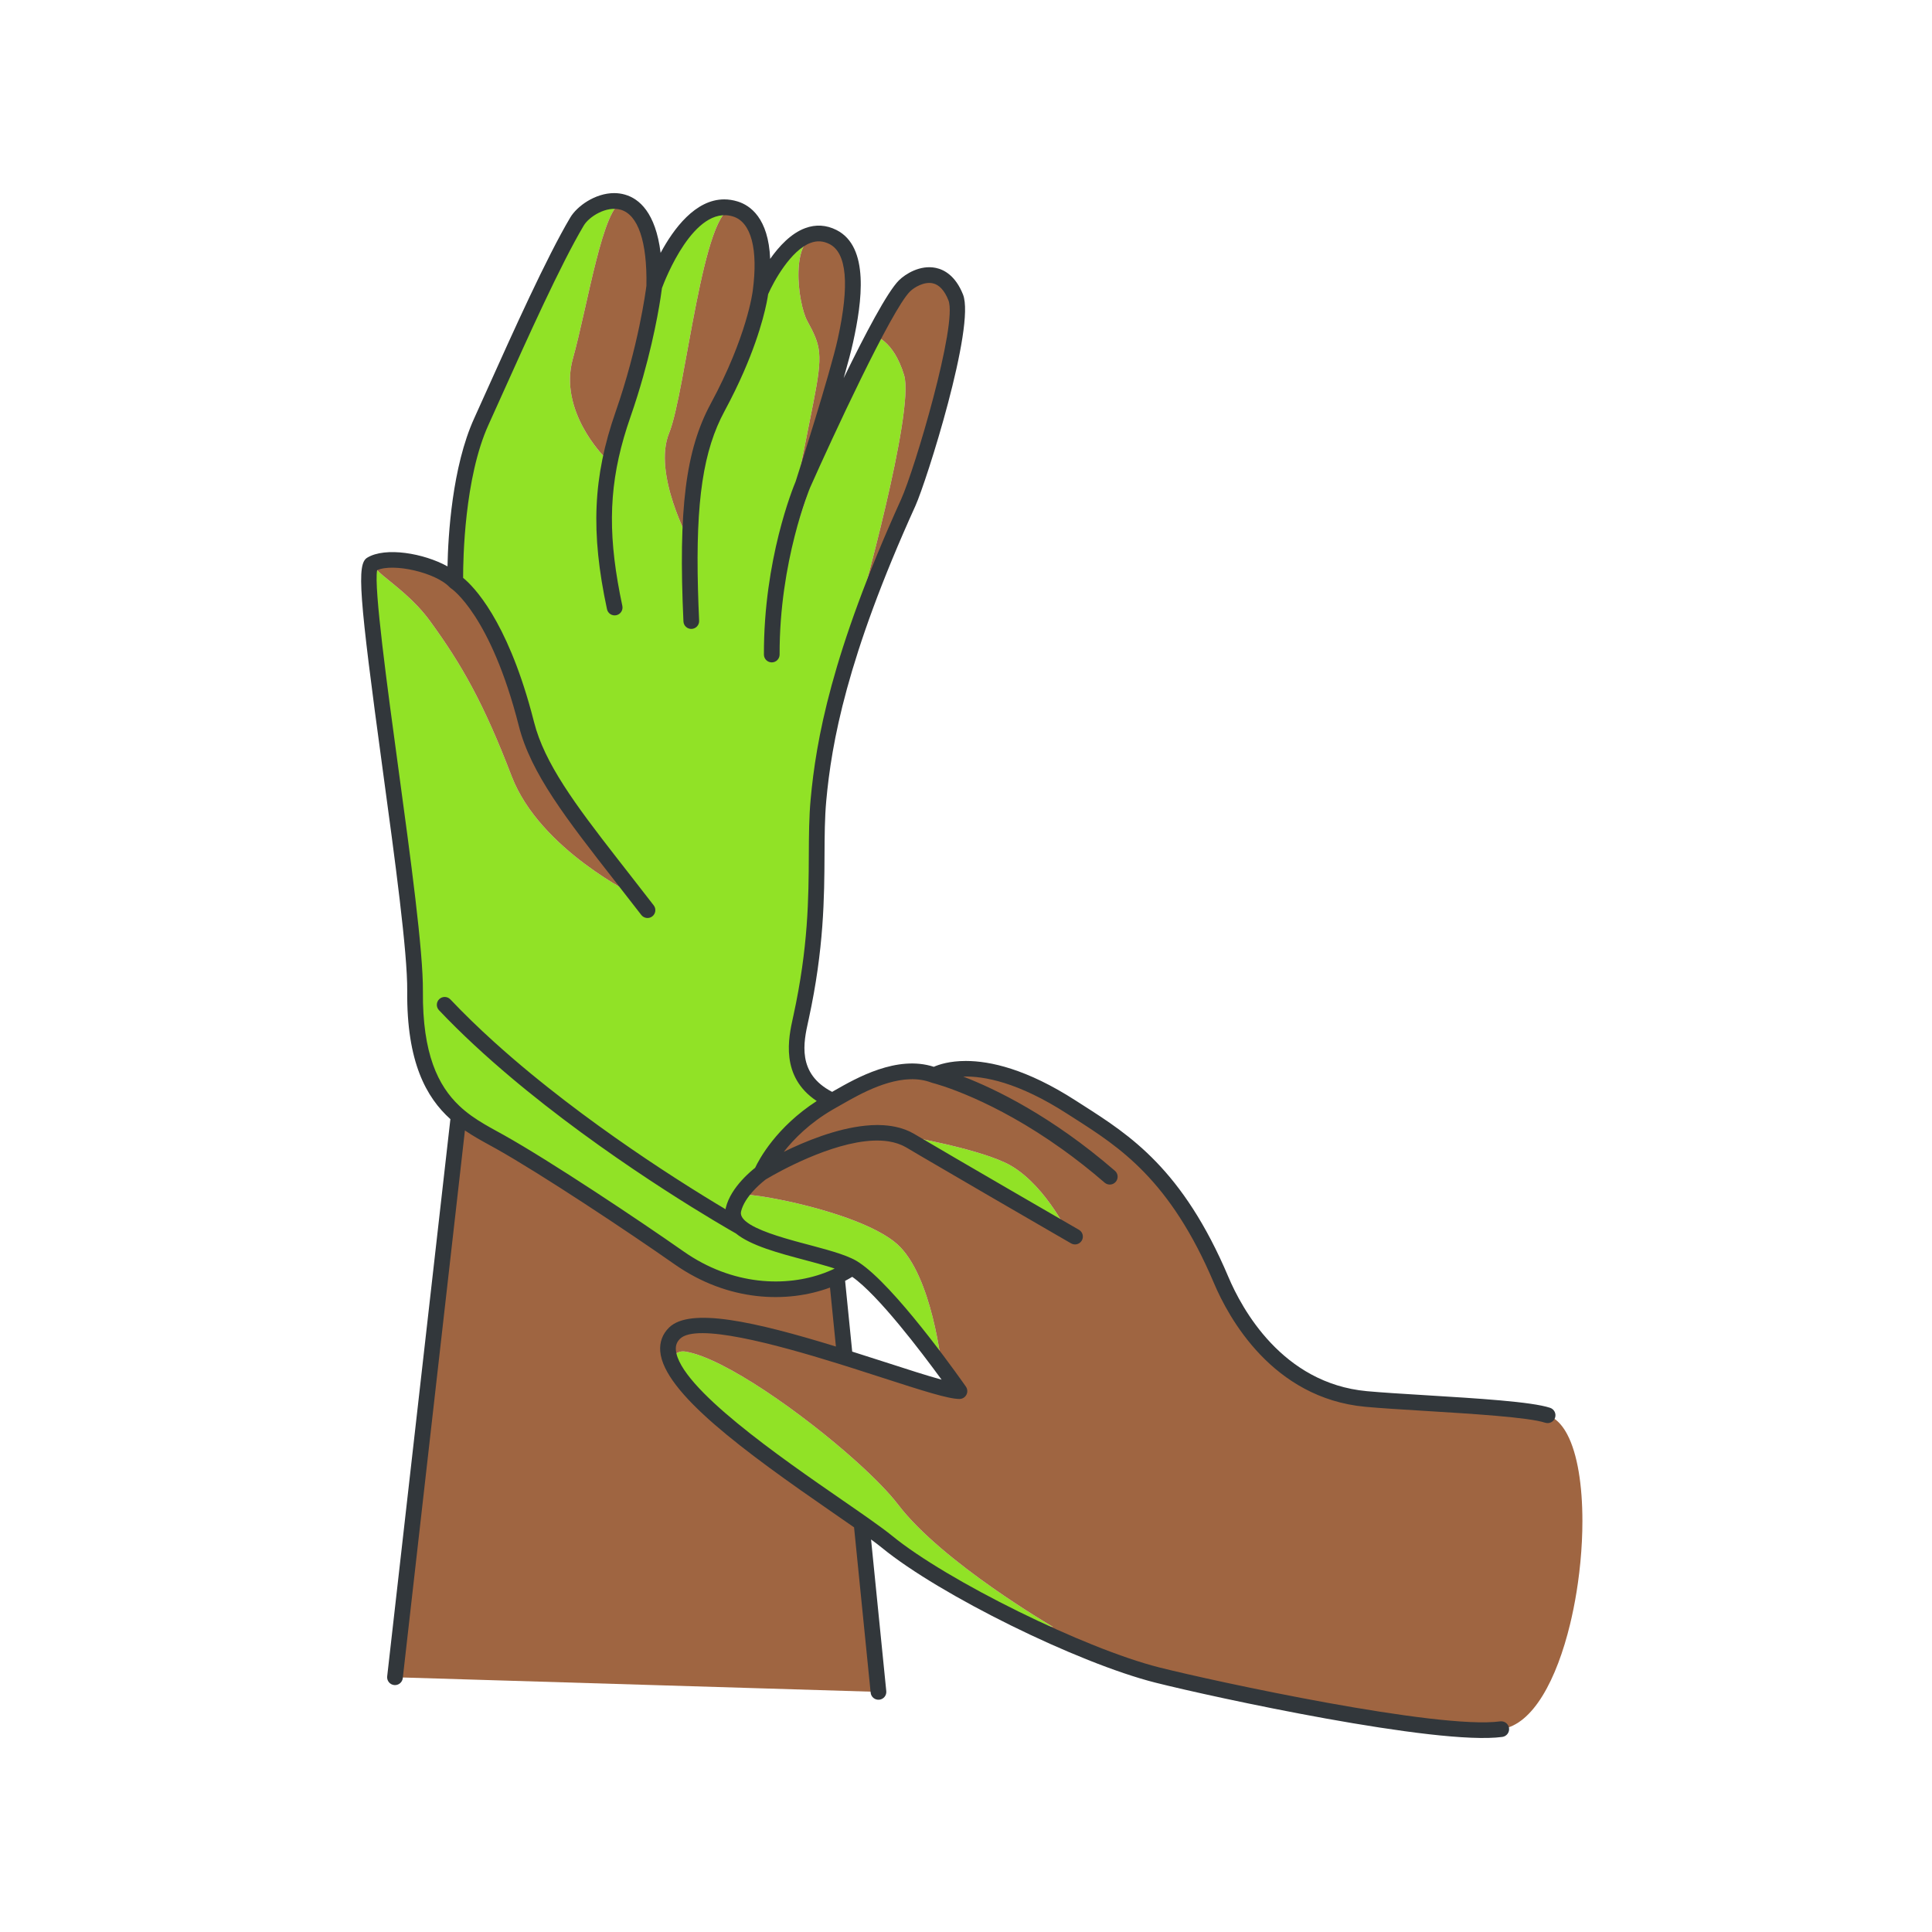
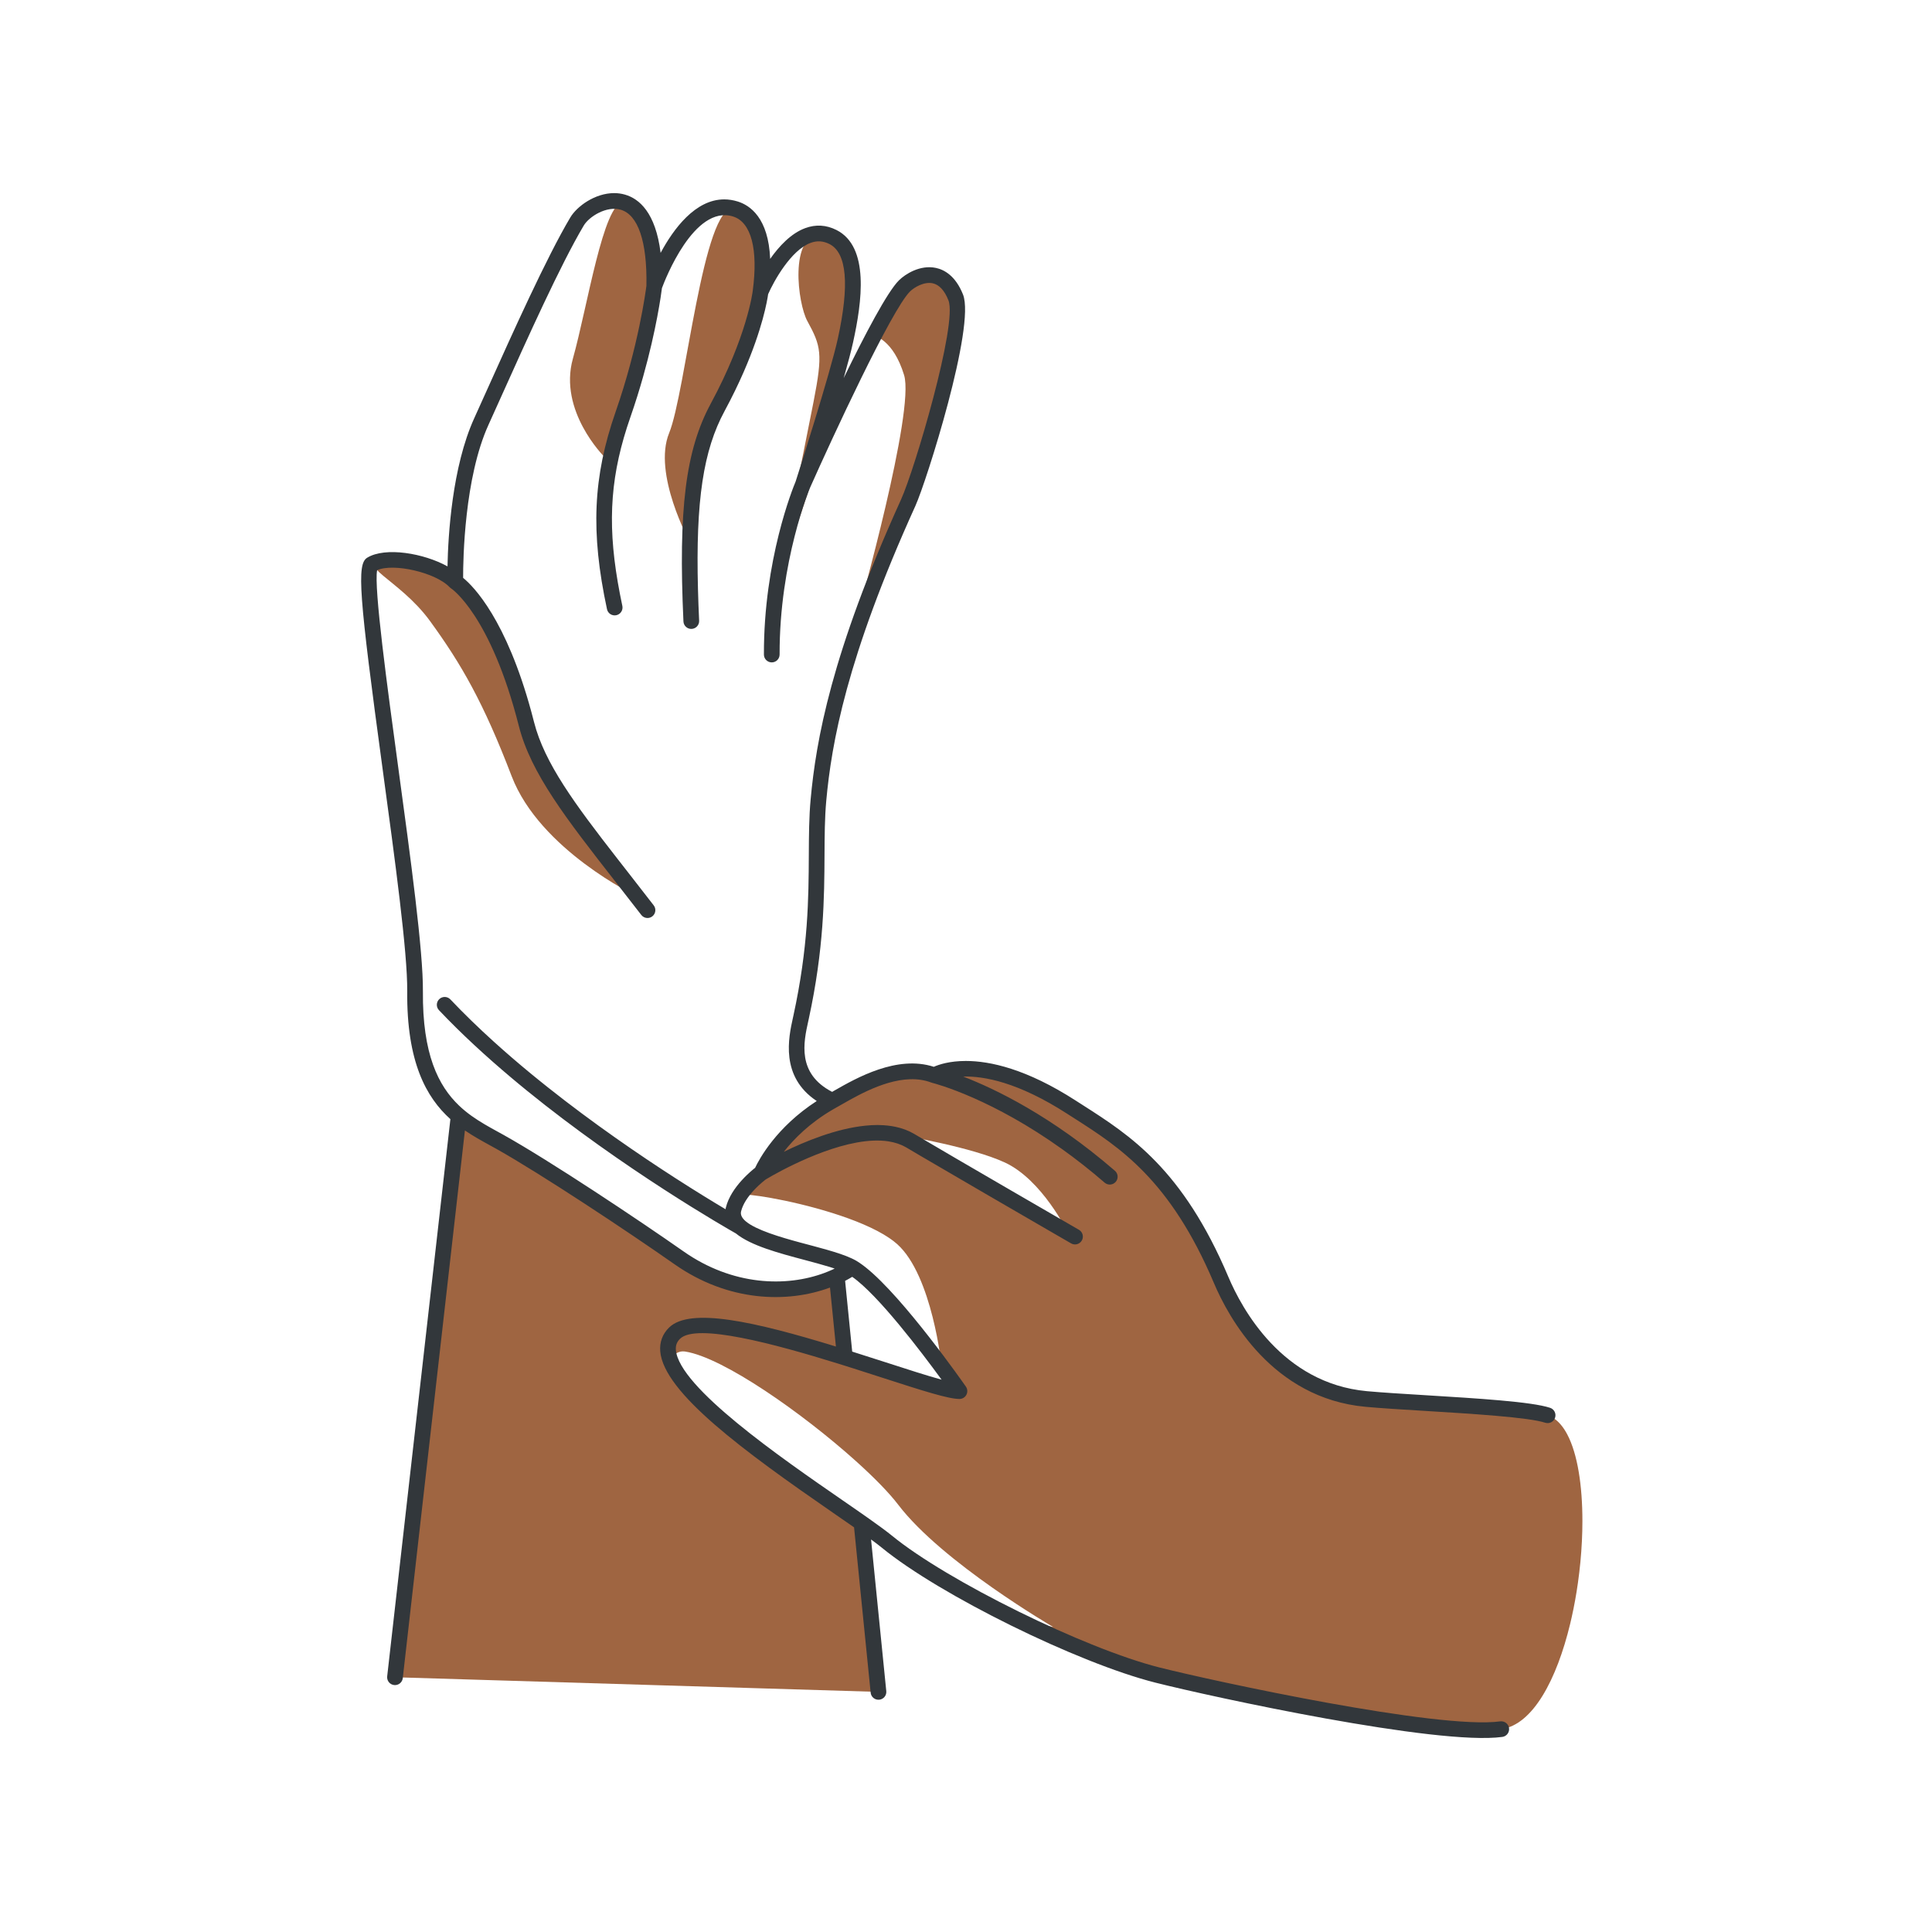
<svg xmlns="http://www.w3.org/2000/svg" width="2160pt" height="2160pt" viewBox="0 0 2160 2160" version="1.2">
  <defs>
    <clipPath id="clip1">
-       <path d="M 418 226 L 1769.301 226 L 1769.301 1935 L 418 1935 Z M 418 226 " />
+       <path d="M 418 226 L 1769.301 226 L 1769.301 1935 L 418 1935 M 418 226 " />
    </clipPath>
    <clipPath id="clip2">
      <path d="M 403.758 215.898 L 1740 215.898 L 1740 1943.102 L 403.758 1943.102 Z M 403.758 215.898 " />
    </clipPath>
  </defs>
  <g id="surface1">
-     <path style=" stroke:none;fill-rule:nonzero;fill:rgb(56.859%,88.629%,14.899%);fill-opacity:1;" d="M 991.613 1266.469 L 1002.906 1272.691 L 1193.734 1377.809 C 1193.734 1377.809 1165.25 1318.852 1123.121 1299.543 C 1086.852 1282.918 1015.59 1270.41 996.469 1267.254 C 993.395 1266.738 991.613 1266.469 991.613 1266.469 Z M 1004.082 1682.133 C 993.852 1668.703 976.781 1651.352 956.176 1632.867 C 897.211 1579.996 808.895 1517.805 766.199 1511.07 C 758.008 1509.777 751.746 1514.918 749.738 1521.379 C 748.129 1526.59 749.238 1532.633 754.312 1536.938 C 757.293 1539.461 760.789 1542.418 764.676 1545.684 C 801.523 1576.703 877.133 1639.25 954.004 1696.312 C 957.082 1698.594 960.156 1700.859 963.223 1703.129 L 963.18 1702.723 C 966.066 1704.734 968.82 1706.691 971.453 1708.566 C 971.574 1708.648 971.68 1708.727 971.805 1708.82 C 972.965 1709.645 974.098 1710.453 975.203 1711.25 C 975.391 1711.398 975.594 1711.535 975.785 1711.684 C 976.836 1712.438 977.863 1713.18 978.875 1713.922 C 979.078 1714.07 979.277 1714.219 979.48 1714.367 C 980.41 1715.055 981.301 1715.719 982.18 1716.379 C 982.449 1716.566 982.707 1716.758 982.961 1716.945 C 983.852 1717.621 984.703 1718.254 985.539 1718.902 C 985.73 1719.051 985.93 1719.199 986.121 1719.348 C 987.023 1720.023 987.859 1720.684 988.684 1721.332 C 988.805 1721.426 988.926 1721.52 989.047 1721.613 C 989.98 1722.344 990.855 1723.059 991.691 1723.734 C 1110.844 1808.5 1177.527 1819.027 1177.527 1819.027 C 1177.527 1819.027 1053.562 1747.078 1004.082 1682.133 Z M 822.387 1345.422 C 821.414 1347.66 820.578 1349.957 820.012 1352.289 C 813.211 1380.383 874.945 1392.488 919.016 1404.82 C 930.363 1407.992 940.512 1411.176 948.055 1414.656 C 937.758 1409.543 926.531 1404.617 915.25 1400.059 C 874.676 1383.609 833.547 1371.746 833.547 1371.746 C 833.547 1371.746 823.777 1356.148 822.387 1345.422 Z M 415.105 631.008 C 420.219 627.891 427.492 626.324 435.832 626.043 C 390.871 629.969 445.695 646.109 480.793 694.363 C 515.891 742.602 540.461 785.336 572.051 867.824 C 603.641 950.297 711.871 1002.004 711.871 1002.004 C 711.871 1002.004 649.273 920.465 624.703 888.875 C 600.133 857.285 594.867 785.336 564.332 720.391 C 549.867 689.641 530.34 666.066 509.035 650.074 C 508.941 644.801 508.145 580.812 521.949 521.008 C 523.676 513.52 525.645 506.082 527.859 498.852 C 528.602 496.434 529.371 494.047 530.168 491.684 C 531.773 486.949 533.484 482.32 535.32 477.84 C 536.25 475.586 537.211 473.375 538.195 471.203 C 554.238 435.984 579.621 378.27 604.125 326.953 C 606.582 321.812 609.023 316.754 611.438 311.773 C 617.496 299.332 623.449 287.473 629.102 276.648 C 631.371 272.316 633.582 268.148 635.754 264.168 C 637.914 260.199 640.031 256.422 642.07 252.859 C 643.094 251.078 644.094 249.363 645.094 247.703 C 651.395 237.098 669.234 224.508 687.07 224.684 C 690.309 224.727 693.535 225.238 696.707 226.195 C 674.496 226.926 656.859 342.578 640.492 400.992 C 624.121 459.488 675.414 510.441 675.414 510.441 C 675.414 510.441 734.516 390.012 731.953 318.684 C 734.434 311.91 746.445 280.617 765.727 257.488 C 771.449 250.633 777.805 244.492 784.727 239.934 C 787.504 238.109 790.367 236.547 793.32 235.277 C 796.262 234.008 799.312 233.051 802.43 232.457 C 808.137 231.379 814.129 231.566 820.363 233.211 C 786.062 228.246 766.535 439.207 748.129 484.062 C 729.414 529.684 771.07 605.734 771.07 605.734 L 773.863 571.125 C 777.871 521.492 790.406 472.863 811.617 427.805 C 820.363 409.238 828.797 388.23 833.547 368.297 C 846.418 314.406 857.594 246.516 822.172 233.656 C 829.418 235.91 835.609 240.336 840.469 247.07 C 842.41 249.77 844.152 252.832 845.648 256.273 C 852.41 271.777 854.5 294.934 850.238 326.523 C 850.238 326.523 860.277 302.691 876.496 283.773 C 879.355 280.441 882.406 277.258 885.633 274.383 C 887.777 272.465 890.016 270.699 892.312 269.105 C 895.754 266.719 899.355 264.746 903.094 263.344 C 905.59 262.414 908.141 261.738 910.758 261.375 C 912.051 261.184 913.375 261.078 914.699 261.035 C 915.723 261.023 916.777 261.09 917.816 261.172 C 881.922 263.113 891.934 339.422 902.578 358.867 C 917.949 386.945 920.121 395.137 909.598 448.949 C 899.07 502.777 869.062 650.453 869.062 650.453 C 869.062 650.453 901.352 560.234 925.75 480.082 C 932.254 466.129 939.457 450.852 946.922 435.402 C 948.5 432.125 950.078 428.844 951.684 425.578 C 953.277 422.301 954.883 419.035 956.473 415.77 C 958.078 412.52 959.688 409.277 961.293 406.066 C 966.621 395.379 971.91 385.004 977.012 375.301 C 977.051 375.316 998.535 379.094 1010.801 419.426 C 1023.094 459.801 959.902 683.539 959.902 683.539 C 959.902 683.539 991.801 615.355 1020.34 549.602 C 1018.41 554.852 1016.738 559.074 1015.441 561.906 C 995.254 606.438 979.211 645.863 966.434 680.883 C 963.234 689.625 960.238 698.098 957.434 706.305 C 956.027 710.406 954.68 714.453 953.371 718.422 C 950.766 726.367 948.324 734.047 946.059 741.48 C 941.523 756.352 937.664 770.211 934.371 783.152 C 932.711 789.629 931.199 795.875 929.824 801.895 C 928.449 807.926 927.18 813.727 926.047 819.328 C 924.898 824.914 923.859 830.297 922.93 835.492 C 921.996 840.688 921.16 845.68 920.418 850.473 C 919.285 857.676 918.355 864.465 917.559 870.859 C 917.289 872.992 917.047 875.082 916.816 877.133 C 916.344 881.238 915.926 885.164 915.562 888.93 C 915.371 890.816 915.195 892.664 915.035 894.473 C 913.117 915.336 913.145 937.113 913.012 961.336 C 912.957 970.148 912.891 979.27 912.688 988.797 C 912.297 1007.863 911.406 1028.508 909.191 1051.324 C 908.652 1057.02 908.02 1062.863 907.289 1068.855 C 906.926 1071.848 906.535 1074.871 906.117 1077.934 C 903.633 1096.34 900.246 1116.082 895.59 1137.414 C 894.605 1141.977 893.379 1147.266 892.391 1153.016 C 892.055 1154.93 891.758 1156.887 891.488 1158.883 C 891.23 1160.895 891.016 1162.934 890.855 1165.012 C 890.395 1171.23 890.461 1177.723 891.555 1184.199 C 892.637 1190.676 894.727 1197.152 898.301 1203.332 C 898.895 1204.359 899.543 1205.383 900.219 1206.395 C 902.258 1209.445 904.684 1212.398 907.547 1215.246 C 909.477 1217.148 911.582 1218.984 913.914 1220.766 C 918.57 1224.328 924.09 1227.648 930.621 1230.629 C 870.762 1263.758 851.332 1311.27 851.332 1311.27 C 851.332 1311.27 847.148 1314.305 841.816 1319.34 C 837.352 1323.547 832.09 1329.176 827.73 1335.664 C 832.062 1334.965 844.895 1336.285 861.922 1339.324 C 900.988 1346.297 962.195 1362.383 994.242 1384.148 C 997.426 1386.309 1000.344 1388.535 1002.906 1390.801 C 1042.391 1425.91 1052.82 1527.816 1052.82 1527.816 C 1052.82 1527.816 1000.273 1441.715 952.816 1417.086 C 947.664 1420.582 941.848 1423.859 935.504 1426.816 C 892.406 1446.828 823.898 1451.684 759.184 1406.277 C 710.402 1372.043 611.074 1305.816 559.07 1276.711 C 544.117 1268.344 527.711 1260.113 512.785 1247.566 C 511.141 1246.176 509.508 1244.719 507.887 1243.219 C 507.82 1243.152 507.738 1243.086 507.672 1243.02 C 504.406 1239.953 501.223 1236.648 498.172 1233.047 C 498.117 1232.977 498.062 1232.91 498.012 1232.844 C 496.633 1231.211 495.285 1229.496 493.949 1227.715 C 493.734 1227.418 493.504 1227.109 493.273 1226.812 C 492.02 1225.086 490.793 1223.316 489.59 1221.48 C 489.457 1221.277 489.32 1221.09 489.184 1220.887 C 486.555 1216.801 484.086 1212.375 481.766 1207.598 C 481.508 1207.059 481.266 1206.504 481.008 1205.965 C 480.117 1204.074 479.27 1202.133 478.445 1200.133 C 478.203 1199.527 477.945 1198.922 477.703 1198.301 C 476.691 1195.75 475.707 1193.133 474.801 1190.391 C 474.801 1190.391 474.789 1190.391 474.789 1190.391 C 473.871 1187.613 473.008 1184.723 472.195 1181.742 C 471.98 1181 471.805 1180.246 471.617 1179.488 C 471.023 1177.234 470.457 1174.914 469.93 1172.527 C 469.715 1171.566 469.5 1170.609 469.309 1169.637 C 468.781 1167.129 468.312 1164.551 467.867 1161.906 C 467.73 1161.137 467.594 1160.395 467.461 1159.613 C 466.922 1156.184 466.434 1152.648 466.016 1148.992 C 465.938 1148.25 465.867 1147.469 465.789 1146.727 C 465.477 1143.77 465.207 1140.75 464.977 1137.633 C 464.883 1136.391 464.801 1135.121 464.723 1133.852 C 464.547 1130.992 464.41 1128.062 464.305 1125.07 C 464.262 1123.812 464.195 1122.586 464.168 1121.305 C 464.059 1117.082 464.008 1112.762 464.047 1108.27 C 464.18 1093.508 462.672 1071.957 460.094 1046.062 C 459.324 1038.289 458.445 1030.125 457.504 1021.641 C 456.867 1015.984 456.207 1010.184 455.504 1004.258 C 450.594 962.766 444.156 915.145 437.762 868.105 C 436.844 861.387 435.926 854.68 435.023 848 C 434.562 844.668 434.117 841.336 433.672 838.016 C 432.77 831.379 431.879 824.777 430.988 818.234 C 429.664 808.438 428.371 798.762 427.129 789.289 C 426.293 782.988 425.48 776.754 424.684 770.656 C 423.891 764.527 423.121 758.539 422.391 752.668 C 422.012 749.727 421.664 746.812 421.297 743.953 C 420.598 738.203 419.91 732.602 419.273 727.164 C 418.625 721.727 418.02 716.438 417.453 711.336 C 416.871 706.234 416.359 701.312 415.859 696.574 C 415.375 691.84 414.941 687.316 414.551 683 C 413.957 676.523 413.484 670.547 413.133 665.105 C 411.84 645.203 412.242 632.75 415.105 631.008 Z M 1036.234 307.672 C 1025.844 308.617 1016.223 314.703 1011.285 319.586 C 1008.383 322.445 1004.754 327.332 1000.598 333.77 C 999.41 335.602 998.168 337.574 996.902 339.664 C 995.633 341.742 994.324 343.941 992.988 346.238 C 988.051 354.695 982.652 364.562 977.012 375.273 C 977.309 374.816 1010.746 321.273 1036.234 307.672 Z M 977 375.301 L 977.012 375.301 C 977.012 375.289 977.012 375.289 977.012 375.273 Z M 483.074 634.758 C 491.113 638.297 499.09 642.828 506.836 648.414 C 501.02 643.152 492.652 638.457 483.074 634.758 Z M 729.117 278.27 C 727.957 270.832 726.379 264.422 724.504 258.758 C 727.133 271.441 729.254 288.617 731.492 311.707 C 731.426 298.941 730.617 287.793 729.117 278.27 Z M 1070.375 346.844 C 1069.594 340.352 1068.473 334.348 1067 329.004 C 1067.516 330.125 1068.027 331.297 1068.512 332.539 C 1069.672 335.469 1070.266 339.598 1070.387 344.727 C 1070.402 345.387 1070.375 346.141 1070.375 346.844 " />
    <g clip-path="url(#clip1)" clip-rule="nonzero">
      <path style=" stroke:none;fill-rule:nonzero;fill:rgb(62.349%,39.609%,25.49%);fill-opacity:1;" d="M 1020.34 549.602 C 1030.176 522.938 1047.125 468.531 1058.566 420.223 C 1060 414.137 1061.348 408.145 1062.59 402.328 C 1063.832 396.5 1064.949 390.848 1065.934 385.422 C 1068.703 370.203 1070.336 356.895 1070.375 346.844 C 1069.594 340.352 1068.473 334.348 1067 329.004 C 1064.426 323.445 1061.496 319.18 1058.367 315.969 C 1057.098 314.676 1055.801 313.555 1054.492 312.598 C 1053.172 311.637 1051.82 310.828 1050.457 310.152 C 1049.094 309.492 1047.719 308.965 1046.344 308.574 C 1045.641 308.371 1044.953 308.199 1044.25 308.062 C 1042.172 307.645 1040.066 307.496 1038.004 307.562 C 1037.41 307.578 1036.828 307.617 1036.234 307.672 C 1010.637 321.34 977 375.301 977 375.301 C 977 375.301 998.52 379.055 1010.801 419.426 C 1023.094 459.801 959.902 683.539 959.902 683.539 C 959.902 683.539 991.801 615.355 1020.34 549.602 Z M 869.062 650.453 C 869.062 650.453 901.352 560.234 925.75 480.094 L 925.75 480.082 C 917.707 497.352 910.758 512.559 905.793 523.516 C 905.766 523.598 905.723 523.68 905.684 523.762 C 900.703 534.758 897.75 541.395 897.75 541.395 C 897.75 541.395 917.668 479.445 932.199 429.387 C 933.453 425.027 934.668 420.762 935.844 416.648 C 937.004 412.52 938.109 408.535 939.148 404.73 C 941.738 395.23 943.871 386.906 945.262 380.512 C 947.73 369.27 949.688 358.637 951.078 348.707 C 952.465 338.762 953.277 329.516 953.453 321.059 C 953.52 318.223 953.504 315.496 953.41 312.84 C 953.234 307.535 952.762 302.598 951.969 298.035 C 951.184 293.477 950.078 289.277 948.648 285.488 C 947.918 283.598 947.121 281.805 946.23 280.117 C 944.453 276.73 942.32 273.773 939.836 271.238 C 937.34 268.703 934.48 266.609 931.227 264.977 C 926.652 262.668 922.172 261.496 917.816 261.172 C 881.922 263.113 891.934 339.422 902.578 358.867 C 917.949 386.945 920.121 395.137 909.598 448.949 C 899.07 502.777 869.062 650.453 869.062 650.453 Z M 773.863 571.125 C 777.871 521.492 790.406 472.863 811.617 427.805 C 820.363 409.238 828.797 388.23 833.547 368.297 C 846.418 314.406 857.594 246.516 822.172 233.656 C 821.562 233.469 820.969 233.375 820.363 233.211 C 786.062 228.246 766.535 439.207 748.129 484.062 C 729.414 529.684 771.07 605.734 771.07 605.734 Z M 731.953 318.684 C 731.641 319.547 731.465 320.047 731.465 320.047 C 731.535 317.156 731.508 314.43 731.492 311.707 C 729.254 288.617 727.133 271.441 724.504 258.758 C 718.039 239.176 707.812 229.555 696.707 226.195 C 674.496 226.926 656.859 342.578 640.492 400.992 C 624.121 459.488 675.414 510.441 675.414 510.441 C 675.414 510.441 734.516 390.012 731.953 318.684 Z M 480.793 694.363 C 515.891 742.602 540.461 785.336 572.051 867.824 C 603.641 950.297 711.871 1002.004 711.871 1002.004 C 711.871 1002.004 649.273 920.465 624.703 888.875 C 600.133 857.285 594.867 785.336 564.332 720.391 C 549.867 689.641 530.34 666.066 509.035 650.074 C 509.035 650.09 509.035 650.09 509.035 650.09 C 509.035 650.316 509.047 650.441 509.047 650.441 L 509.047 650.453 C 508.387 649.75 507.578 649.09 506.836 648.414 C 499.09 642.828 491.113 638.297 483.074 634.758 C 468.082 628.957 450.363 625.559 435.832 626.043 C 390.871 629.969 445.695 646.109 480.793 694.363 Z M 996.469 1267.254 C 993.395 1266.738 991.613 1266.469 991.613 1266.469 L 1002.906 1272.691 L 1193.734 1377.809 C 1193.734 1377.809 1165.25 1318.852 1123.121 1299.543 C 1086.852 1282.918 1015.59 1270.41 996.469 1267.254 Z M 841.816 1319.34 C 847.148 1314.305 851.332 1311.27 851.332 1311.27 C 851.332 1311.27 870.762 1263.758 930.621 1230.629 C 934.09 1228.699 938.219 1226.301 942.898 1223.668 C 962.531 1212.59 991.652 1197.488 1020.34 1197.758 C 1028.543 1197.84 1036.707 1199.176 1044.602 1202.199 C 1044.602 1202.199 1055.504 1195.344 1077.77 1194.938 C 1080.738 1194.887 1083.91 1194.953 1087.281 1195.156 C 1090.656 1195.359 1094.23 1195.723 1098.012 1196.25 C 1099.898 1196.52 1101.844 1196.828 1103.84 1197.18 C 1107.82 1197.895 1112.016 1198.812 1116.402 1199.945 C 1120.801 1201.078 1125.402 1202.441 1130.219 1204.062 C 1135.023 1205.68 1140.043 1207.555 1145.266 1209.73 C 1155.711 1214.047 1166.988 1219.539 1179.109 1226.422 C 1185.18 1229.859 1191.441 1233.668 1197.93 1237.836 C 1202.965 1241.09 1208.066 1244.328 1213.219 1247.645 C 1216.648 1249.844 1220.102 1252.086 1223.582 1254.379 C 1227.051 1256.672 1230.559 1259.02 1234.055 1261.449 C 1235.809 1262.652 1237.574 1263.891 1239.332 1265.133 C 1281.605 1295.184 1325.77 1337.73 1365.293 1431.121 C 1366.496 1433.969 1367.816 1436.949 1369.262 1440.027 C 1369.977 1441.578 1370.73 1443.145 1371.516 1444.734 C 1373.863 1449.5 1376.48 1454.477 1379.383 1459.578 C 1388.086 1474.879 1399.367 1491.25 1413.547 1506.43 C 1416.691 1509.801 1419.996 1513.109 1423.438 1516.348 C 1430.32 1522.797 1437.781 1528.91 1445.879 1534.496 C 1468.129 1549.824 1495.051 1561.078 1527.262 1564.062 C 1535.52 1564.832 1545.449 1565.57 1556.461 1566.312 C 1560.859 1566.609 1565.422 1566.906 1570.129 1567.203 C 1588.941 1568.391 1609.828 1569.605 1630.27 1570.957 C 1640.5 1571.617 1650.605 1572.332 1660.293 1573.074 C 1682.086 1574.762 1701.707 1576.691 1715.539 1578.984 C 1718.613 1579.496 1721.406 1580.023 1723.879 1580.578 C 1725.105 1580.848 1726.254 1581.129 1727.316 1581.414 C 1728.383 1581.699 1729.371 1581.996 1730.246 1582.277 C 1735.82 1584.141 1740.758 1587.77 1745.074 1592.898 C 1747.68 1595.973 1750.055 1599.59 1752.215 1603.68 C 1763.738 1625.484 1769.148 1660.84 1769.148 1700.484 C 1769.148 1707.918 1768.961 1715.5 1768.582 1723.18 C 1767.828 1738.523 1766.328 1754.227 1764.117 1769.801 C 1762.281 1782.781 1759.961 1795.652 1757.152 1808.164 C 1756.602 1810.672 1756.02 1813.156 1755.426 1815.625 C 1740.5 1877.387 1713.945 1928.367 1678.418 1933.211 C 1672.859 1933.965 1666.18 1934.328 1658.582 1934.355 C 1643.387 1934.398 1624.496 1933.062 1603.312 1930.754 C 1599.074 1930.281 1594.742 1929.781 1590.328 1929.242 C 1566.082 1926.289 1539.418 1922.238 1512.215 1917.625 C 1507.262 1916.789 1502.297 1915.926 1497.332 1915.059 C 1487.387 1913.305 1477.426 1911.5 1467.523 1909.664 C 1452.668 1906.898 1437.957 1904.051 1423.707 1901.203 C 1421.332 1900.73 1418.973 1900.258 1416.625 1899.785 C 1362.594 1888.895 1315.977 1878.277 1294.035 1872.742 C 1260.84 1864.379 1215.473 1847.012 1168.961 1825.773 C 1143.891 1814.344 1118.492 1801.781 1094.477 1788.879 C 1087.621 1785.195 1080.875 1781.5 1074.273 1777.773 C 1070.969 1775.914 1067.703 1774.051 1064.492 1772.188 C 1035.52 1755.457 1010.043 1738.738 991.691 1723.734 C 1110.844 1808.5 1177.527 1819.027 1177.527 1819.027 C 1177.527 1819.027 1053.562 1747.078 1004.082 1682.133 C 993.852 1668.703 976.781 1651.352 956.176 1632.867 C 897.211 1579.996 808.895 1517.805 766.199 1511.07 C 758.008 1509.777 751.746 1514.918 749.738 1521.379 C 748.129 1526.59 749.238 1532.633 754.312 1536.938 C 757.293 1539.461 760.789 1542.418 764.676 1545.684 C 801.523 1576.703 877.133 1639.25 954.004 1696.312 C 957.082 1698.594 960.156 1700.859 963.223 1703.129 L 982.141 1891.566 L 441.594 1875.188 L 512.785 1247.566 C 527.711 1260.113 544.117 1268.344 559.07 1276.711 C 611.074 1305.816 710.402 1372.043 759.184 1406.277 C 823.898 1451.684 892.406 1446.828 935.504 1426.816 L 943.883 1510.383 L 944.613 1517.684 C 944.613 1517.684 944.613 1517.684 944.625 1517.684 C 964.488 1523.93 983.664 1530.207 1001.016 1535.793 C 1001.895 1536.074 1002.77 1536.359 1003.637 1536.641 C 1005.348 1537.195 1007.062 1537.734 1008.723 1538.273 C 1010.773 1538.938 1012.77 1539.57 1014.754 1540.203 C 1015.672 1540.488 1016.562 1540.77 1017.465 1541.055 C 1019.801 1541.797 1022.094 1542.523 1024.336 1543.215 C 1024.98 1543.43 1025.617 1543.617 1026.266 1543.82 C 1028.492 1544.508 1030.664 1545.184 1032.781 1545.832 C 1033.105 1545.926 1033.43 1546.035 1033.754 1546.129 C 1035.98 1546.801 1038.113 1547.438 1040.188 1548.043 C 1040.633 1548.18 1041.078 1548.301 1041.512 1548.434 C 1043.602 1549.043 1045.602 1549.609 1047.531 1550.148 C 1047.934 1550.258 1048.352 1550.379 1048.746 1550.484 C 1050.699 1551.027 1052.578 1551.523 1054.359 1551.984 C 1054.559 1552.039 1054.75 1552.078 1054.965 1552.133 C 1056.664 1552.562 1058.297 1552.957 1059.824 1553.305 C 1060.023 1553.359 1060.227 1553.402 1060.402 1553.441 C 1061.953 1553.793 1063.398 1554.09 1064.746 1554.344 C 1065.02 1554.387 1065.273 1554.441 1065.531 1554.492 C 1066.824 1554.723 1068.039 1554.898 1069.133 1555.035 C 1069.324 1555.062 1069.496 1555.074 1069.672 1555.086 C 1070.781 1555.211 1071.805 1555.289 1072.684 1555.289 C 1072.684 1555.289 1070.711 1552.469 1067.258 1547.641 C 1062.414 1540.863 1054.641 1530.125 1045.195 1517.602 C 1042.484 1514.027 1039.648 1510.301 1036.707 1506.484 C 1010.219 1472.102 975.082 1429.988 952.816 1417.086 C 1000.273 1441.715 1052.82 1527.816 1052.82 1527.816 C 1052.82 1527.816 1042.391 1425.91 1002.906 1390.801 C 1000.344 1388.535 997.426 1386.309 994.242 1384.148 C 962.195 1362.383 900.988 1346.297 861.922 1339.324 C 844.895 1336.285 832.062 1334.965 827.73 1335.664 C 832.09 1329.176 837.352 1323.547 841.816 1319.34 Z M 919.016 1404.82 C 874.945 1392.488 813.211 1380.383 820.012 1352.289 C 820.578 1349.957 821.414 1347.66 822.387 1345.422 C 823.777 1356.148 833.547 1371.746 833.547 1371.746 C 833.547 1371.746 874.676 1383.609 915.25 1400.059 C 926.531 1404.617 937.758 1409.543 948.055 1414.656 C 940.512 1411.176 930.363 1407.992 919.016 1404.82 " />
    </g>
    <g clip-path="url(#clip2)" clip-rule="nonzero">
      <path style=" stroke:none;fill-rule:nonzero;fill:rgb(19.609%,21.57%,23.14%);fill-opacity:1;" d="M 1052.699 1542.473 C 1036.574 1538.086 1013.688 1530.676 989.965 1523 C 977.32 1518.91 964.922 1514.93 952.777 1511.113 L 944.844 1432.012 C 947.594 1430.582 950.254 1429.082 952.805 1427.52 C 981.816 1447.797 1029.867 1511.18 1052.699 1542.473 Z M 844.234 1305.641 C 843.668 1306.086 842.965 1306.652 842.195 1307.273 C 840.359 1308.801 838.012 1310.824 835.422 1313.305 C 833.438 1315.195 831.32 1317.34 829.188 1319.715 C 821.859 1327.812 814.332 1338.445 811.484 1350.227 C 811.336 1350.805 811.254 1351.371 811.16 1351.938 C 797.598 1343.871 778.18 1332.035 755.066 1317.152 C 714.867 1291.258 663.523 1256.16 612.598 1215.734 C 609.309 1213.117 606 1210.484 602.723 1207.812 C 599.633 1205.328 596.57 1202.82 593.492 1200.297 C 579.582 1188.84 565.805 1177.008 552.402 1164.891 C 535.336 1149.453 518.871 1133.555 503.531 1117.352 C 501.801 1115.527 499.496 1114.609 497.16 1114.609 C 495 1114.609 492.828 1115.406 491.129 1117.012 C 487.605 1120.348 487.457 1125.891 490.793 1129.414 C 515.727 1155.754 543.551 1181.297 572.199 1205.371 C 574.91 1207.652 577.625 1209.918 580.348 1212.172 C 583.184 1214.504 586.004 1216.828 588.836 1219.133 C 697.691 1307.625 812.508 1373.219 822.723 1378.996 C 839.402 1392.648 870.68 1400.977 899.531 1408.641 C 904.387 1409.922 909.164 1411.203 913.781 1412.473 C 918.801 1413.848 923.602 1415.227 928.055 1416.602 C 929.824 1417.156 931.512 1417.707 933.156 1418.262 C 932.211 1418.719 931.254 1419.18 930.297 1419.625 C 927.586 1420.852 924.777 1422 921.902 1423.09 C 879.262 1439.066 819.203 1437.664 764.23 1399.102 C 714.152 1363.977 615.688 1298.344 563.348 1269.047 C 560.973 1267.711 558.559 1266.391 556.113 1265.055 C 546.535 1259.789 536.672 1254.352 527.211 1247.578 C 524.754 1245.824 522.34 1243.977 519.965 1242.031 C 517.684 1240.156 515.445 1238.172 513.23 1236.066 C 490.035 1213.938 472.195 1178.449 472.816 1108.352 C 473.223 1063.688 459.039 959.418 445.316 858.582 C 433.039 768.32 417.844 656.648 421.637 637.473 C 439.797 629.281 487.121 640.023 502.664 656.473 C 502.719 656.539 502.801 656.566 502.867 656.633 C 503.312 657.094 503.812 657.523 504.395 657.887 C 504.824 658.172 548.492 687.305 580.078 811.691 C 593.559 864.789 633.285 915.633 688.258 986.004 C 697.449 997.77 707.043 1010.047 716.961 1022.922 C 719.93 1026.766 725.449 1027.469 729.266 1024.527 C 733.113 1021.559 733.828 1016.051 730.859 1012.207 C 720.914 999.309 711.305 987 702.09 975.195 C 698.027 970 694.074 964.938 690.188 959.945 C 642.746 899.035 608.715 853.145 597.082 807.371 C 596.055 803.336 595.031 799.41 593.977 795.566 C 565.977 692.879 529.938 656.027 517.777 646.039 C 517.738 625.586 519.141 534.219 546.184 474.844 C 550.594 465.145 555.723 453.754 561.336 441.246 C 588.918 379.891 626.672 295.852 652.637 252.184 C 658.598 242.133 678.07 229.934 693.816 234.426 C 713.41 240.027 723.652 270.238 722.695 319.477 C 721.98 325.172 713.828 387.109 688.273 460.395 C 662.902 533.18 660.191 595.047 678.625 681.082 C 679.637 685.82 684.266 688.828 689.043 687.816 C 693.777 686.805 696.801 682.137 695.789 677.398 C 693.832 668.266 692.16 659.492 690.688 650.938 C 678.719 581.148 683.008 528.832 704.844 466.184 C 710.336 450.449 715.016 435.32 719.012 421.125 C 733.867 368.473 739.199 329.059 740.062 322.098 C 743.312 313.27 775.969 228.516 819.566 242.039 C 839.82 248.324 847.824 278.688 841.547 325.348 C 841.535 325.375 841.547 325.414 841.535 325.441 C 841.535 325.469 841.535 325.496 841.52 325.523 C 841.469 326.023 835.312 375.922 794.656 451.203 C 766.562 503.195 758.293 569.207 764.094 694.766 C 764.324 699.609 768.426 703.375 773.27 703.117 C 778.113 702.902 781.852 698.789 781.637 693.957 C 781.055 681.652 780.637 669.965 780.34 658.805 C 777.734 559.316 786.359 503.492 810.094 459.543 C 818.594 443.797 825.625 429.168 831.469 415.797 C 852.52 367.543 857.82 335.832 858.781 328.898 C 864.945 314.77 884.188 279.645 906.316 271.52 C 913.469 268.875 920.324 269.309 927.289 272.816 C 946.773 282.625 949.93 318.223 936.691 378.621 C 928.125 417.727 891.664 531.652 889.52 538.359 C 886.617 545.242 853.746 625.801 854.07 731.82 C 854.082 736.652 858.012 740.562 862.84 740.562 C 862.855 740.562 862.855 740.562 862.867 740.562 C 867.711 740.551 871.625 736.609 871.613 731.766 C 871.301 627.418 905.211 546.293 905.805 544.879 C 929.836 490.82 996.633 346.332 1017.438 325.832 C 1022.109 321.234 1033.09 314.688 1042.699 316.699 C 1049.984 318.238 1055.938 324.645 1060.363 335.777 C 1070.82 362.09 1022.539 525.027 1007.453 558.277 C 929.258 730.742 912.324 828.113 906.305 893.664 C 904.484 913.34 904.375 934.012 904.266 955.883 C 904.023 1004.137 903.742 1058.84 887.023 1135.555 L 886.496 1137.969 C 881.637 1159.992 872.016 1203.645 913.117 1230.953 C 867.766 1260.316 848.66 1296.184 844.234 1305.641 Z M 1733.027 1573.953 C 1712.543 1567.137 1652.145 1563.441 1593.742 1559.863 C 1568.523 1558.324 1544.695 1556.867 1528.07 1555.332 C 1433.492 1546.559 1388.383 1463.156 1373.379 1427.691 C 1322.289 1306.992 1263.105 1269.129 1210.898 1235.73 L 1202.68 1230.469 C 1147.652 1194.992 1106.82 1186.168 1079.809 1186.168 C 1061.711 1186.168 1049.809 1190.121 1044.008 1192.699 C 1002.77 1179.355 957.512 1205.195 932.859 1219.27 C 931.984 1219.781 931.145 1220.254 930.324 1220.727 C 890.734 1200.242 898.449 1165.188 903.633 1141.746 L 904.172 1139.293 C 921.281 1060.77 921.578 1002.668 921.82 955.965 C 921.93 934.484 922.039 914.188 923.766 895.285 C 929.66 831.094 946.312 735.598 1023.445 565.535 C 1035.613 538.684 1090.789 364.805 1076.664 329.301 C 1068.285 308.199 1055.531 301.465 1046.316 299.52 C 1028.641 295.809 1012.109 306.457 1005.117 313.34 C 992.109 326.145 966.891 374.141 943.266 422.664 C 947.84 406.605 951.672 392.289 953.828 382.387 C 963.652 337.602 972.398 275.895 935.168 257.137 C 923.793 251.402 912.039 250.699 900.23 255.059 C 884.352 260.902 870.965 275.355 861.059 289.441 C 859.156 243.723 838.66 229.582 824.773 225.277 C 819.566 223.66 814.535 222.918 809.676 222.918 C 777.398 222.93 753.082 255.762 738.578 282.707 C 732.938 237.637 714.652 222.133 698.637 217.559 C 694.656 216.414 690.621 215.898 686.641 215.898 C 665.359 215.898 645.078 230.527 637.551 243.211 C 611.09 287.742 573.078 372.305 545.32 434.055 C 539.719 446.523 534.605 457.898 530.207 467.57 C 505.391 522.074 500.992 599.016 500.316 633.223 C 474.02 618.594 430.84 611.117 410.531 623.52 C 398.695 630.754 401.141 664.027 427.926 860.941 C 441.566 961.16 455.668 1064.793 455.277 1108.188 C 454.559 1187.395 476.57 1226.934 503.543 1251.207 L 432.875 1874.203 C 432.336 1879.02 435.789 1883.363 440.609 1883.902 C 445.371 1884.457 449.77 1881.004 450.324 1876.184 L 450.391 1875.457 L 519.777 1263.867 C 529.113 1270.234 538.625 1275.469 547.652 1280.422 C 550.07 1281.758 552.445 1283.055 554.793 1284.363 C 604.34 1312.105 702.398 1377.16 754.148 1413.469 C 814.332 1455.691 880.52 1457.137 927.949 1439.5 L 934.559 1505.445 C 843.855 1477.578 771.477 1461.254 748.008 1484.23 C 740.684 1491.398 737.281 1500.613 738.16 1510.883 C 742.113 1557.07 832.008 1622.719 931.781 1691.605 C 939.973 1697.258 947.715 1702.613 954.855 1707.594 L 973.289 1891.297 L 973.41 1892.445 C 973.895 1897.262 978.133 1900.742 983.016 1900.297 C 987.832 1899.812 991.355 1895.52 990.871 1890.691 L 973.855 1721.141 C 978.645 1724.648 982.855 1727.836 986.133 1730.535 C 1050.648 1783.266 1204.949 1859.332 1291.887 1881.246 C 1356.32 1897.492 1606.969 1951.816 1679.605 1941.898 C 1684.406 1941.25 1687.77 1936.824 1687.121 1932.023 C 1686.582 1928.055 1683.465 1925.125 1679.699 1924.559 C 1678.902 1924.453 1678.078 1924.398 1677.242 1924.508 C 1608.129 1933.926 1357.348 1879.652 1296.18 1864.23 C 1212.719 1843.191 1059.066 1767.48 997.254 1716.934 C 991.004 1711.844 982.086 1705.328 971.52 1697.863 C 968.484 1695.719 965.324 1693.508 962.035 1691.211 C 958.969 1689.082 955.812 1686.883 952.547 1684.629 C 949.039 1682.199 945.449 1679.715 941.754 1677.164 C 873.488 1630.031 759.223 1551.148 755.648 1509.383 C 755.215 1504.312 756.688 1500.305 760.289 1496.77 C 778.52 1478.902 866.105 1502.531 936.465 1524.363 C 939.539 1525.32 942.574 1526.266 945.57 1527.211 C 948.648 1528.18 951.699 1529.141 954.68 1530.082 C 965.406 1533.496 975.488 1536.762 984.555 1539.691 C 1032.621 1555.262 1060.418 1564.062 1072.684 1564.062 C 1075.949 1564.062 1078.945 1562.254 1080.453 1559.352 C 1081.965 1556.449 1081.75 1552.957 1079.887 1550.27 C 1076.84 1545.898 1010.504 1451.023 968.066 1417.102 C 965.5 1415.062 963.02 1413.215 960.645 1411.637 C 959.484 1410.867 958.336 1410.137 957.23 1409.488 C 955.68 1408.586 953.949 1407.723 952.129 1406.871 C 944.652 1403.379 934.992 1400.246 924.305 1397.195 C 919.609 1395.863 914.738 1394.527 909.746 1393.191 C 907.844 1392.691 905.953 1392.176 904.023 1391.664 C 901.121 1390.895 898.086 1390.086 894.957 1389.25 C 872.34 1383.148 845.352 1375.176 833.91 1365.555 C 833.613 1365.312 833.332 1365.055 833.047 1364.812 C 829.43 1361.508 827.648 1358.023 828.539 1354.355 C 830.551 1346.043 836.176 1338.109 841.859 1331.793 C 844.004 1329.418 846.148 1327.285 848.121 1325.438 C 851.02 1322.738 853.488 1320.699 854.973 1319.527 C 855.555 1319.07 855.984 1318.73 856.215 1318.555 C 857.039 1318.07 859.871 1316.371 864.297 1313.898 C 886.75 1301.363 949.715 1269.25 993.422 1276.078 C 1000.355 1277.172 1006.82 1279.223 1012.539 1282.516 C 1012.73 1282.621 1012.945 1282.703 1013.133 1282.812 C 1017.844 1285.605 1023.594 1289.004 1030.027 1292.781 C 1070.281 1316.422 1139.328 1356.445 1174.883 1377.039 C 1188.445 1384.891 1197.148 1389.926 1197.5 1390.125 C 1201.684 1392.543 1207.055 1391.125 1209.48 1386.914 C 1211.91 1382.719 1210.469 1377.363 1206.285 1374.934 C 1204.895 1374.121 1067.367 1294.605 1022.082 1267.727 C 1015.645 1263.906 1008.559 1261.344 1001.07 1259.777 C 995.363 1258.574 989.414 1257.957 983.312 1257.832 C 982.516 1257.82 981.746 1257.766 980.965 1257.766 C 976.539 1257.766 972.047 1258.051 967.512 1258.508 C 934.816 1261.812 900.137 1276.062 876.32 1287.734 C 887.602 1273.34 905.211 1255.512 931.078 1240.469 C 932.332 1239.754 933.574 1239.023 934.871 1238.309 C 936.586 1237.352 938.488 1236.27 940.512 1235.109 C 940.863 1234.906 941.199 1234.719 941.562 1234.516 C 944.113 1233.059 946.934 1231.453 949.918 1229.793 C 973.84 1216.504 1010.84 1198.625 1041.457 1210.402 C 1041.605 1210.457 1041.754 1210.457 1041.918 1210.512 C 1042.133 1210.578 1042.336 1210.688 1042.562 1210.742 C 1042.957 1210.836 1060.375 1215.152 1088.605 1227.633 C 1114.27 1238.996 1148.867 1257.09 1187.77 1284.957 C 1202.965 1295.832 1218.793 1308.191 1235.012 1322.227 C 1238.684 1325.398 1244.227 1324.992 1247.398 1321.32 C 1250.57 1317.652 1250.164 1312.117 1246.496 1308.949 C 1175.531 1247.566 1112.406 1217.297 1076.852 1203.602 C 1100.141 1202.914 1138.477 1209.957 1193.168 1245.219 L 1201.441 1250.52 C 1251.5 1282.539 1308.242 1318.84 1357.211 1434.535 C 1373.445 1472.898 1422.441 1563.156 1526.449 1572.805 C 1543.359 1574.371 1567.309 1575.84 1592.664 1577.379 C 1644.574 1580.562 1709.184 1584.504 1727.48 1590.617 C 1727.965 1590.777 1728.48 1590.871 1728.977 1590.941 C 1733.121 1591.562 1737.211 1589.16 1738.57 1585.059 C 1740.109 1580.457 1737.629 1575.488 1733.027 1573.953 " />
    </g>
  </g>
</svg>